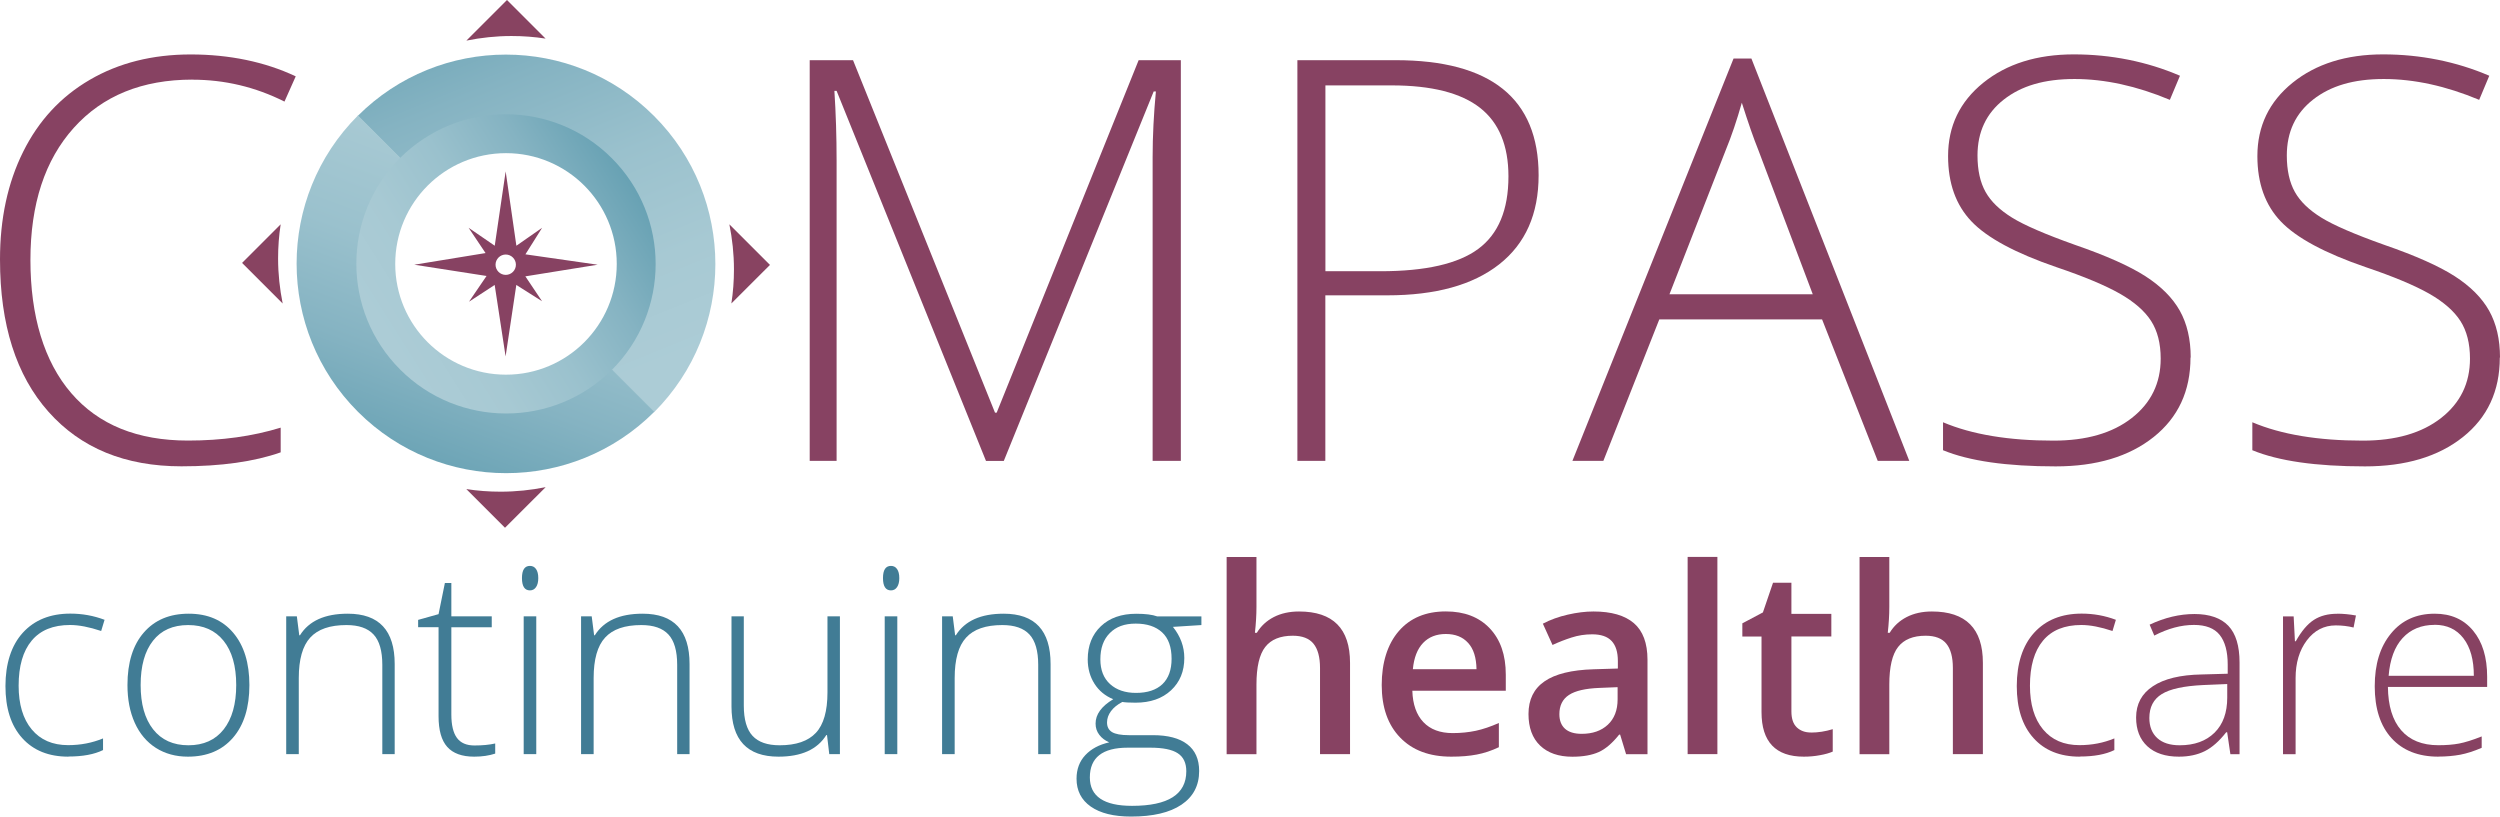
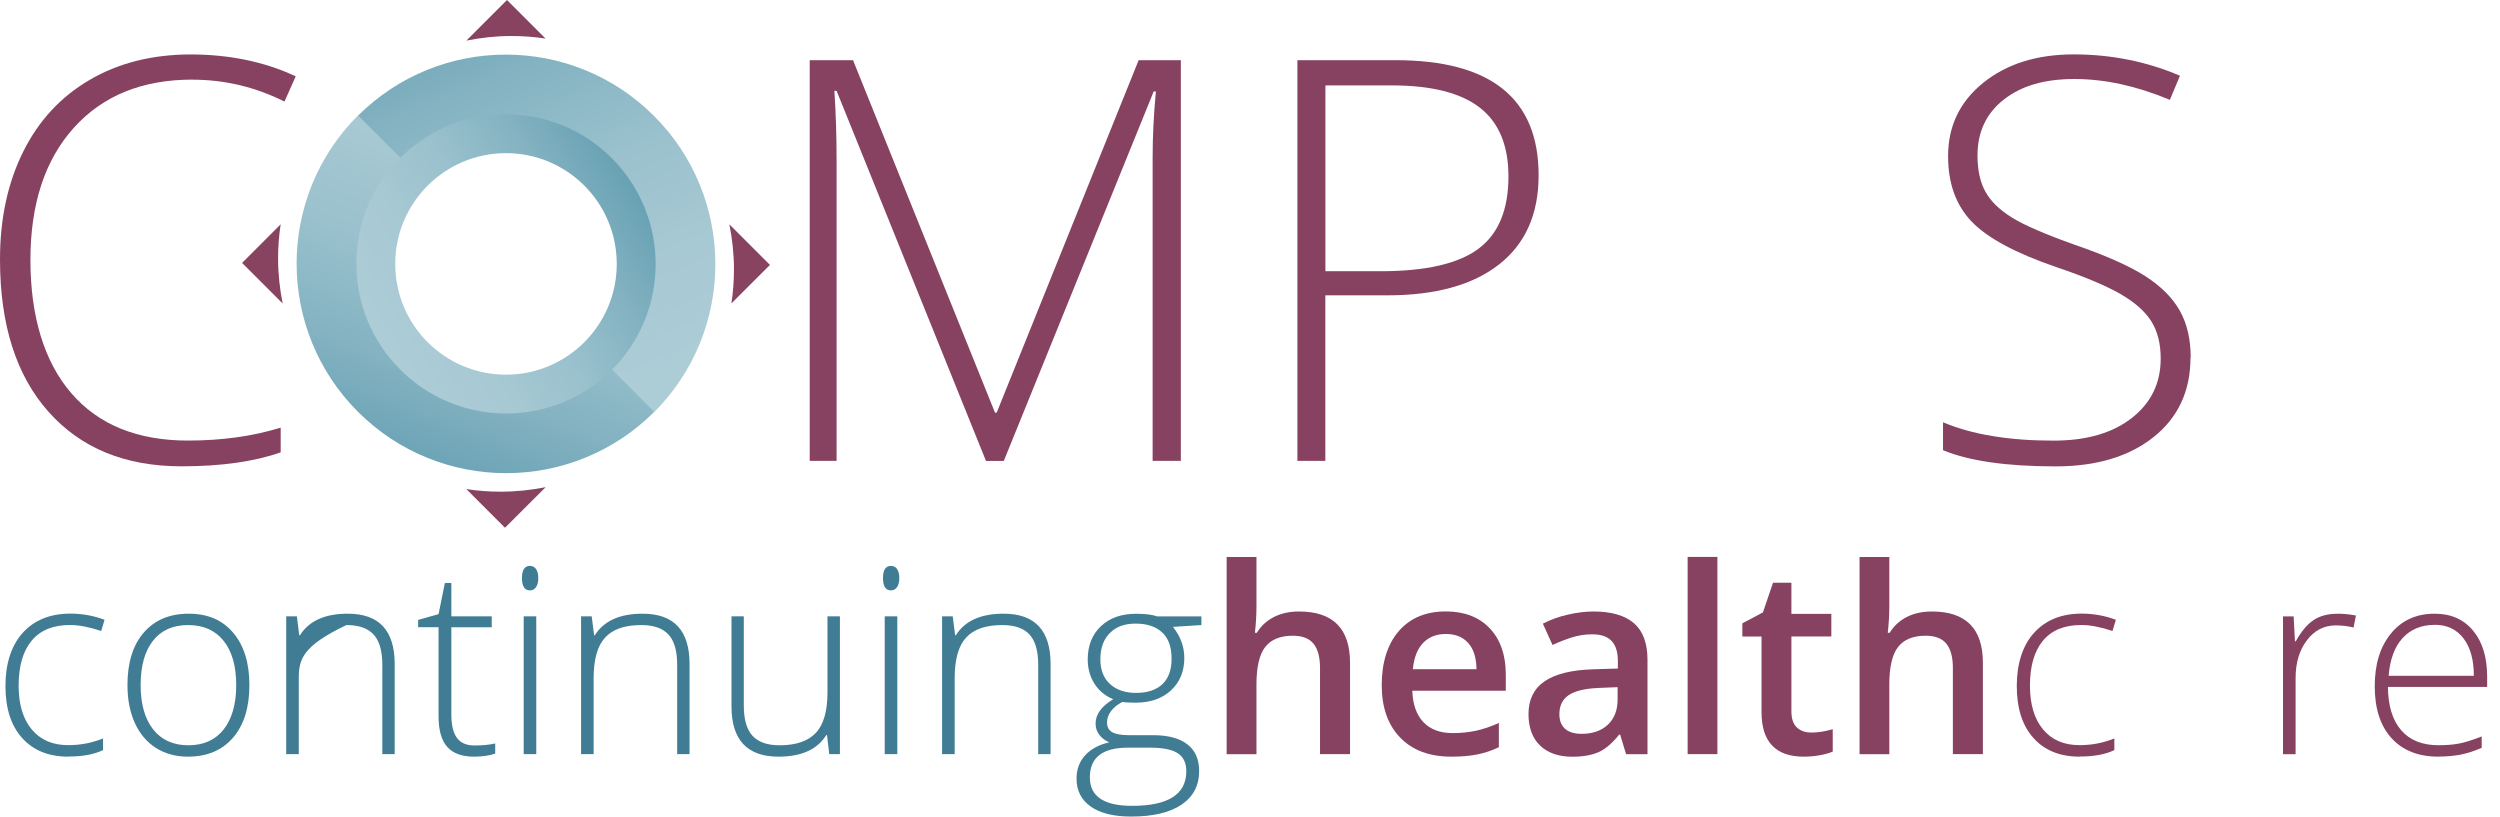
<svg xmlns="http://www.w3.org/2000/svg" width="153.081px" height="50px" viewBox="0 0 153.081 50" version="1.1">
  <defs>
    <linearGradient x1="100.396%" y1="18.294%" x2="10.906%" y2="74.604%" id="linearGradient-76quqkaclp-1">
      <stop stop-color="#5A99AD" offset="0%" />
      <stop stop-color="#67A1B3" offset="9%" />
      <stop stop-color="#85B3C2" offset="33%" />
      <stop stop-color="#9AC1CD" offset="56%" />
      <stop stop-color="#A7C9D3" offset="79%" />
      <stop stop-color="#ACCCD6" offset="100%" />
    </linearGradient>
    <linearGradient x1="25.699%" y1="-27.695%" x2="73.803%" y2="90.733%" id="linearGradient-76quqkaclp-2">
      <stop stop-color="#5A99AD" offset="0%" />
      <stop stop-color="#67A1B3" offset="9%" />
      <stop stop-color="#85B3C2" offset="33%" />
      <stop stop-color="#9AC1CD" offset="56%" />
      <stop stop-color="#A7C9D3" offset="79%" />
      <stop stop-color="#ACCCD6" offset="100%" />
    </linearGradient>
    <linearGradient x1="32.059%" y1="105.252%" x2="73.147%" y2="-5.434%" id="linearGradient-76quqkaclp-3">
      <stop stop-color="#5A99AD" offset="0%" />
      <stop stop-color="#67A1B3" offset="9%" />
      <stop stop-color="#85B3C2" offset="33%" />
      <stop stop-color="#9AC1CD" offset="56%" />
      <stop stop-color="#A7C9D3" offset="79%" />
      <stop stop-color="#ACCCD6" offset="100%" />
    </linearGradient>
  </defs>
  <g id="Symbols" stroke="none" stroke-width="1" fill="none" fill-rule="evenodd">
    <g id="desktop/nav/header" transform="translate(-360, -25)">
      <g id="Layer_1" transform="translate(360, 25)">
        <g id="Group" transform="translate(0, 3.33)" fill="#874262" fill-rule="nonzero">
          <path d="M11.783,1.545 C8.706,1.545 6.285,2.531 4.516,4.5 C2.747,6.468 1.863,9.166 1.863,12.59 C1.863,16.013 2.694,18.809 4.365,20.745 C6.032,22.681 8.416,23.647 11.514,23.647 C13.572,23.647 15.463,23.386 17.187,22.856 L17.187,24.368 C15.565,24.939 13.539,25.224 11.11,25.224 C7.662,25.224 4.952,24.112 2.971,21.886 C0.99,19.661 0,16.551 0,12.557 C0,10.063 0.473,7.862 1.418,5.963 C2.364,4.059 3.721,2.592 5.498,1.557 C7.271,0.522 9.333,0.004 11.681,0.004 C14.028,0.004 16.217,0.452 18.108,1.345 L17.419,2.89 C15.63,1.993 13.751,1.549 11.779,1.549 L11.783,1.545 Z" id="Path" />
          <path d="M60.373,24.89 L51.227,2.233 L51.092,2.233 C51.182,3.619 51.227,5.042 51.227,6.497 L51.227,24.89 L49.58,24.89 L49.58,0.355 L52.233,0.355 L60.927,21.939 L61.029,21.939 L69.722,0.355 L72.306,0.355 L72.306,24.89 L70.578,24.89 L70.578,6.297 C70.578,5.001 70.647,3.656 70.778,2.27 L70.643,2.27 L61.465,24.894 L60.373,24.894 L60.373,24.89 Z" id="Path" />
          <path d="M94.213,7.405 C94.213,9.777 93.406,11.595 91.796,12.859 C90.186,14.122 87.903,14.754 84.949,14.754 L81.154,14.754 L81.154,24.89 L79.442,24.89 L79.442,0.355 L85.45,0.355 C91.29,0.355 94.213,2.702 94.213,7.401 L94.213,7.405 Z M81.154,13.278 L84.529,13.278 C87.292,13.278 89.289,12.822 90.52,11.909 C91.751,10.996 92.366,9.517 92.366,7.471 C92.366,5.58 91.784,4.178 90.622,3.269 C89.46,2.36 87.655,1.899 85.218,1.899 L81.158,1.899 L81.158,13.278 L81.154,13.278 Z" id="Shape" />
-           <path d="M111.571,16.229 L101.602,16.229 L98.178,24.89 L96.283,24.89 L106.15,0.253 L107.242,0.253 L116.91,24.89 L114.978,24.89 L111.571,16.229 L111.571,16.229 Z M102.221,14.689 L111,14.689 L107.662,5.844 C107.381,5.152 107.047,4.19 106.656,2.959 C106.354,4.031 106.024,5.005 105.665,5.877 L102.225,14.689 L102.221,14.689 Z" id="Shape" />
          <path d="M134.129,18.565 C134.129,20.611 133.375,22.233 131.872,23.431 C130.368,24.629 128.366,25.228 125.872,25.228 C122.873,25.228 120.574,24.898 118.976,24.238 L118.976,22.526 C120.745,23.276 122.999,23.651 125.742,23.651 C127.755,23.651 129.353,23.19 130.535,22.265 C131.717,21.34 132.304,20.13 132.304,18.63 C132.304,17.701 132.108,16.93 131.717,16.323 C131.325,15.712 130.686,15.157 129.805,14.652 C128.921,14.151 127.625,13.604 125.913,13.026 C123.406,12.166 121.674,11.232 120.721,10.23 C119.763,9.227 119.286,7.895 119.286,6.228 C119.286,4.394 120.003,2.898 121.442,1.736 C122.881,0.579 124.727,0 126.989,0 C129.251,0 131.46,0.436 133.485,1.308 L132.866,2.784 C130.828,1.932 128.884,1.508 127.026,1.508 C125.167,1.508 123.769,1.928 122.697,2.767 C121.625,3.607 121.087,4.748 121.087,6.191 C121.087,7.096 121.254,7.842 121.581,8.424 C121.907,9.007 122.449,9.529 123.199,9.993 C123.948,10.458 125.236,11.016 127.058,11.664 C128.97,12.325 130.408,12.965 131.37,13.584 C132.332,14.204 133.033,14.909 133.477,15.699 C133.918,16.49 134.142,17.444 134.142,18.56 L134.129,18.565 Z" id="Path" />
-           <path d="M153.069,18.565 C153.069,20.611 152.315,22.233 150.811,23.431 C149.307,24.629 147.306,25.228 144.812,25.228 C141.812,25.228 139.513,24.898 137.916,24.238 L137.916,22.526 C139.685,23.276 141.938,23.651 144.681,23.651 C146.695,23.651 148.292,23.19 149.474,22.265 C150.656,21.34 151.243,20.13 151.243,18.63 C151.243,17.701 151.047,16.93 150.656,16.323 C150.265,15.712 149.625,15.157 148.745,14.652 C147.86,14.151 146.564,13.604 144.852,13.026 C142.346,12.166 140.614,11.232 139.66,10.23 C138.702,9.227 138.225,7.895 138.225,6.228 C138.225,4.394 138.943,2.898 140.381,1.736 C141.82,0.579 143.666,0 145.928,0 C148.19,0 150.399,0.436 152.425,1.308 L151.806,2.784 C149.768,1.932 147.824,1.508 145.965,1.508 C144.107,1.508 142.709,1.928 141.637,2.767 C140.565,3.607 140.027,4.748 140.027,6.191 C140.027,7.096 140.194,7.842 140.52,8.424 C140.846,9.007 141.388,9.529 142.138,9.993 C142.888,10.458 144.176,11.016 145.998,11.664 C147.909,12.325 149.348,12.965 150.31,13.584 C151.272,14.204 151.973,14.909 152.417,15.699 C152.857,16.49 153.081,17.444 153.081,18.56 L153.069,18.565 Z" id="Path" />
        </g>
        <g id="Group" transform="translate(0.334, 34.101)" fill-rule="nonzero">
          <path d="M3.856,12.231 C2.649,12.231 1.708,11.852 1.023,11.09 C0.338,10.328 -5.92118946e-15,9.268 -5.92118946e-15,7.907 C-5.92118946e-15,6.545 0.355,5.421 1.064,4.642 C1.773,3.864 2.743,3.472 3.974,3.472 C4.703,3.472 5.4,3.599 6.069,3.851 L5.861,4.536 C5.131,4.292 4.495,4.169 3.957,4.169 C2.922,4.169 2.14,4.487 1.606,5.127 C1.072,5.767 0.807,6.688 0.807,7.886 C0.807,9.023 1.072,9.916 1.606,10.56 C2.14,11.204 2.886,11.526 3.839,11.526 C4.605,11.526 5.315,11.387 5.975,11.114 L5.975,11.828 C5.437,12.092 4.732,12.223 3.856,12.223 L3.856,12.231 Z" id="Path" fill="#417C95" />
          <path d="M14.937,7.846 C14.937,9.223 14.603,10.295 13.935,11.069 C13.266,11.844 12.345,12.231 11.171,12.231 C10.43,12.231 9.777,12.052 9.215,11.697 C8.653,11.338 8.221,10.829 7.919,10.161 C7.617,9.492 7.471,8.722 7.471,7.846 C7.471,6.468 7.805,5.396 8.473,4.63 C9.142,3.86 10.055,3.477 11.22,3.477 C12.386,3.477 13.291,3.868 13.947,4.646 C14.607,5.425 14.937,6.493 14.937,7.846 L14.937,7.846 Z M8.278,7.846 C8.278,9.003 8.53,9.908 9.044,10.56 C9.553,11.208 10.275,11.534 11.204,11.534 C12.133,11.534 12.855,11.208 13.364,10.56 C13.873,9.912 14.13,9.007 14.13,7.846 C14.13,6.684 13.873,5.779 13.356,5.135 C12.838,4.491 12.117,4.173 11.188,4.173 C10.258,4.173 9.537,4.491 9.036,5.131 C8.53,5.771 8.278,6.676 8.278,7.846 L8.278,7.846 Z" id="Shape" fill="#417C95" />
-           <path d="M23.076,12.076 L23.076,6.603 C23.076,5.755 22.897,5.135 22.542,4.752 C22.184,4.365 21.634,4.173 20.88,4.173 C19.869,4.173 19.131,4.426 18.662,4.94 C18.194,5.449 17.961,6.276 17.961,7.418 L17.961,12.076 L17.191,12.076 L17.191,3.64 L17.843,3.64 L17.99,4.797 L18.035,4.797 C18.585,3.917 19.559,3.477 20.961,3.477 C22.877,3.477 23.834,4.504 23.834,6.558 L23.834,12.076 L23.072,12.076 L23.076,12.076 Z" id="Path" fill="#417C95" />
+           <path d="M23.076,12.076 L23.076,6.603 C23.076,5.755 22.897,5.135 22.542,4.752 C22.184,4.365 21.634,4.173 20.88,4.173 C18.194,5.449 17.961,6.276 17.961,7.418 L17.961,12.076 L17.191,12.076 L17.191,3.64 L17.843,3.64 L17.99,4.797 L18.035,4.797 C18.585,3.917 19.559,3.477 20.961,3.477 C22.877,3.477 23.834,4.504 23.834,6.558 L23.834,12.076 L23.072,12.076 L23.076,12.076 Z" id="Path" fill="#417C95" />
          <path d="M28.717,11.546 C29.202,11.546 29.626,11.506 29.989,11.424 L29.989,12.044 C29.618,12.166 29.186,12.231 28.701,12.231 C27.955,12.231 27.405,12.031 27.05,11.632 C26.695,11.232 26.52,10.609 26.52,9.753 L26.52,4.304 L25.269,4.304 L25.269,3.856 L26.52,3.505 L26.907,1.598 L27.303,1.598 L27.303,3.64 L29.777,3.64 L29.777,4.308 L27.303,4.308 L27.303,9.647 C27.303,10.295 27.417,10.772 27.645,11.082 C27.873,11.391 28.228,11.546 28.717,11.546 L28.717,11.546 Z" id="Path" fill="#417C95" />
          <path d="M31.627,1.296 C31.627,0.799 31.79,0.55 32.116,0.55 C32.275,0.55 32.401,0.615 32.491,0.746 C32.581,0.876 32.626,1.06 32.626,1.296 C32.626,1.532 32.581,1.712 32.491,1.846 C32.401,1.981 32.275,2.05 32.116,2.05 C31.79,2.05 31.627,1.797 31.627,1.296 Z M32.503,12.076 L31.733,12.076 L31.733,3.64 L32.503,3.64 L32.503,12.076 Z" id="Shape" fill="#417C95" />
          <path d="M41.131,12.076 L41.131,6.603 C41.131,5.755 40.952,5.135 40.597,4.752 C40.239,4.365 39.689,4.173 38.935,4.173 C37.924,4.173 37.186,4.426 36.717,4.94 C36.249,5.449 36.016,6.276 36.016,7.418 L36.016,12.076 L35.246,12.076 L35.246,3.64 L35.898,3.64 L36.045,4.797 L36.09,4.797 C36.64,3.917 37.614,3.477 39.016,3.477 C40.932,3.477 41.889,4.504 41.889,6.558 L41.889,12.076 L41.127,12.076 L41.131,12.076 Z" id="Path" fill="#417C95" />
          <path d="M45.211,3.64 L45.211,9.105 C45.211,9.953 45.39,10.572 45.745,10.955 C46.104,11.343 46.654,11.534 47.408,11.534 C48.41,11.534 49.148,11.281 49.625,10.772 C50.098,10.267 50.334,9.439 50.334,8.298 L50.334,3.64 L51.096,3.64 L51.096,12.076 L50.444,12.076 L50.306,10.91 L50.261,10.91 C49.711,11.791 48.737,12.231 47.335,12.231 C45.415,12.231 44.457,11.204 44.457,9.15 L44.457,3.64 L45.219,3.64 L45.211,3.64 Z" id="Path" fill="#417C95" />
          <path d="M53.733,1.296 C53.733,0.799 53.896,0.55 54.222,0.55 C54.381,0.55 54.508,0.615 54.597,0.746 C54.687,0.876 54.732,1.06 54.732,1.296 C54.732,1.532 54.687,1.712 54.597,1.846 C54.508,1.981 54.381,2.05 54.222,2.05 C53.896,2.05 53.733,1.797 53.733,1.296 Z M54.61,12.076 L53.839,12.076 L53.839,3.64 L54.61,3.64 L54.61,12.076 Z" id="Shape" fill="#417C95" />
          <path d="M63.238,12.076 L63.238,6.603 C63.238,5.755 63.058,5.135 62.704,4.752 C62.345,4.365 61.795,4.173 61.041,4.173 C60.03,4.173 59.292,4.426 58.824,4.94 C58.355,5.449 58.123,6.276 58.123,7.418 L58.123,12.076 L57.352,12.076 L57.352,3.64 L58.005,3.64 L58.151,4.797 L58.196,4.797 C58.746,3.917 59.72,3.477 61.122,3.477 C63.038,3.477 63.996,4.504 63.996,6.558 L63.996,12.076 L63.234,12.076 L63.238,12.076 Z" id="Path" fill="#417C95" />
          <path d="M73.231,3.64 L73.231,4.173 L71.487,4.284 C71.951,4.862 72.184,5.498 72.184,6.191 C72.184,7.002 71.915,7.662 71.373,8.168 C70.831,8.673 70.105,8.926 69.196,8.926 C68.813,8.926 68.544,8.909 68.389,8.881 C68.084,9.04 67.851,9.231 67.692,9.447 C67.533,9.663 67.452,9.896 67.452,10.136 C67.452,10.405 67.554,10.601 67.758,10.727 C67.961,10.849 68.304,10.915 68.785,10.915 L70.26,10.915 C71.177,10.915 71.878,11.098 72.363,11.469 C72.848,11.84 73.093,12.386 73.093,13.111 C73.093,14 72.73,14.689 72.008,15.174 C71.287,15.659 70.26,15.899 68.923,15.899 C67.864,15.899 67.04,15.695 66.457,15.288 C65.875,14.88 65.585,14.31 65.585,13.58 C65.585,13.001 65.765,12.52 66.123,12.137 C66.482,11.754 66.971,11.493 67.586,11.355 C67.334,11.245 67.13,11.094 66.979,10.894 C66.824,10.694 66.751,10.466 66.751,10.205 C66.751,9.643 67.11,9.146 67.831,8.714 C67.338,8.51 66.955,8.196 66.682,7.764 C66.409,7.332 66.27,6.835 66.27,6.276 C66.27,5.433 66.539,4.756 67.073,4.247 C67.607,3.737 68.332,3.481 69.241,3.481 C69.795,3.481 70.223,3.534 70.529,3.644 L73.231,3.644 L73.231,3.64 Z M66.4,13.503 C66.4,14.66 67.26,15.243 68.984,15.243 C71.197,15.243 72.306,14.538 72.306,13.124 C72.306,12.618 72.131,12.247 71.784,12.023 C71.438,11.795 70.875,11.681 70.101,11.681 L68.719,11.681 C67.171,11.681 66.4,12.288 66.4,13.503 L66.4,13.503 Z M67.044,6.272 C67.044,6.925 67.244,7.43 67.639,7.789 C68.035,8.147 68.565,8.327 69.225,8.327 C69.93,8.327 70.468,8.147 70.843,7.793 C71.218,7.434 71.405,6.916 71.405,6.24 C71.405,5.522 71.214,4.98 70.827,4.622 C70.439,4.263 69.901,4.084 69.209,4.084 C68.516,4.084 68.006,4.275 67.623,4.663 C67.236,5.05 67.044,5.584 67.044,6.272 L67.044,6.272 Z" id="Shape" fill="#417C95" />
          <path d="M82.324,12.076 L80.494,12.076 L80.494,6.798 C80.494,6.138 80.359,5.641 80.095,5.315 C79.83,4.989 79.406,4.826 78.827,4.826 C78.061,4.826 77.498,5.054 77.14,5.514 C76.781,5.971 76.602,6.741 76.602,7.817 L76.602,12.08 L74.776,12.08 L74.776,0.004 L76.602,0.004 L76.602,3.069 C76.602,3.562 76.569,4.088 76.508,4.646 L76.626,4.646 C76.875,4.231 77.221,3.913 77.661,3.684 C78.106,3.456 78.619,3.342 79.21,3.342 C81.289,3.342 82.332,4.389 82.332,6.484 L82.332,12.08 L82.324,12.076 Z" id="Path" fill="#874262" />
          <path d="M88.531,12.231 C87.194,12.231 86.151,11.84 85.401,11.061 C84.647,10.283 84.272,9.211 84.272,7.846 C84.272,6.48 84.623,5.343 85.32,4.54 C86.016,3.737 86.978,3.338 88.197,3.338 C89.33,3.338 90.227,3.68 90.883,4.369 C91.539,5.058 91.869,6.003 91.869,7.21 L91.869,8.196 L86.147,8.196 C86.171,9.028 86.4,9.672 86.823,10.116 C87.247,10.564 87.846,10.788 88.617,10.788 C89.122,10.788 89.595,10.739 90.035,10.646 C90.471,10.552 90.94,10.393 91.445,10.169 L91.445,11.652 C91.001,11.864 90.549,12.015 90.096,12.101 C89.64,12.19 89.122,12.231 88.535,12.231 L88.531,12.231 Z M88.197,4.72 C87.618,4.72 87.154,4.903 86.803,5.27 C86.453,5.637 86.245,6.175 86.179,6.876 L90.076,6.876 C90.064,6.166 89.896,5.628 89.562,5.266 C89.232,4.899 88.776,4.72 88.197,4.72 L88.197,4.72 Z" id="Shape" fill="#874262" />
          <path d="M99.234,12.076 L98.871,10.882 L98.81,10.882 C98.394,11.404 97.978,11.762 97.559,11.95 C97.139,12.137 96.601,12.235 95.945,12.235 C95.101,12.235 94.445,12.007 93.968,11.55 C93.495,11.094 93.259,10.45 93.259,9.619 C93.259,8.734 93.589,8.066 94.245,7.617 C94.901,7.165 95.904,6.92 97.249,6.88 L98.732,6.835 L98.732,6.378 C98.732,5.828 98.606,5.421 98.349,5.148 C98.093,4.874 97.697,4.74 97.159,4.74 C96.719,4.74 96.299,4.805 95.896,4.936 C95.492,5.066 95.105,5.217 94.73,5.392 L94.139,4.088 C94.604,3.843 95.113,3.66 95.668,3.534 C96.222,3.407 96.744,3.342 97.237,3.342 C98.329,3.342 99.152,3.578 99.711,4.055 C100.265,4.532 100.546,5.278 100.546,6.297 L100.546,12.08 L99.242,12.08 L99.234,12.076 Z M96.519,10.833 C97.18,10.833 97.714,10.65 98.113,10.279 C98.512,9.908 98.716,9.39 98.716,8.722 L98.716,7.976 L97.612,8.021 C96.752,8.053 96.128,8.196 95.737,8.453 C95.346,8.71 95.15,9.101 95.15,9.631 C95.15,10.014 95.264,10.311 95.492,10.519 C95.721,10.727 96.063,10.833 96.515,10.833 L96.519,10.833 Z" id="Shape" fill="#874262" />
          <polygon id="Path" fill="#874262" points="104.826 12.076 103.004 12.076 103.004 0 104.826 0" />
          <path d="M110.552,10.756 C110.996,10.756 111.44,10.686 111.889,10.548 L111.889,11.921 C111.685,12.011 111.428,12.084 111.11,12.141 C110.792,12.202 110.462,12.231 110.12,12.231 C108.392,12.231 107.528,11.322 107.528,9.5 L107.528,4.874 L106.354,4.874 L106.354,4.067 L107.613,3.399 L108.233,1.581 L109.358,1.581 L109.358,3.489 L111.803,3.489 L111.803,4.87 L109.358,4.87 L109.358,9.464 C109.358,9.904 109.468,10.23 109.688,10.438 C109.908,10.646 110.197,10.752 110.552,10.752 L110.552,10.756 Z" id="Path" fill="#874262" />
          <path d="M121.075,12.076 L119.245,12.076 L119.245,6.798 C119.245,6.138 119.111,5.641 118.846,5.315 C118.581,4.989 118.157,4.826 117.578,4.826 C116.812,4.826 116.25,5.054 115.891,5.514 C115.532,5.971 115.353,6.741 115.353,7.817 L115.353,12.08 L113.531,12.08 L113.531,0.004 L115.353,0.004 L115.353,3.069 C115.353,3.562 115.32,4.088 115.259,4.646 L115.377,4.646 C115.626,4.231 115.972,3.913 116.413,3.684 C116.857,3.456 117.37,3.342 117.961,3.342 C120.04,3.342 121.083,4.389 121.083,6.484 L121.083,12.08 L121.075,12.076 Z" id="Path" fill="#874262" />
          <path d="M127.013,12.231 C125.807,12.231 124.861,11.852 124.181,11.09 C123.496,10.328 123.158,9.268 123.158,7.907 C123.158,6.545 123.512,5.421 124.222,4.642 C124.931,3.864 125.901,3.472 127.132,3.472 C127.861,3.472 128.558,3.599 129.226,3.851 L129.019,4.536 C128.289,4.292 127.653,4.169 127.115,4.169 C126.08,4.169 125.298,4.487 124.764,5.127 C124.23,5.767 123.965,6.688 123.965,7.886 C123.965,9.023 124.23,9.916 124.764,10.56 C125.298,11.204 126.043,11.526 126.997,11.526 C127.763,11.526 128.472,11.387 129.133,11.114 L129.133,11.828 C128.595,12.092 127.89,12.223 127.013,12.223 L127.013,12.231 Z" id="Path" fill="#874262" />
-           <path d="M136.237,12.076 L136.041,10.739 L135.98,10.739 C135.556,11.281 135.12,11.669 134.672,11.893 C134.223,12.117 133.693,12.231 133.086,12.231 C132.259,12.231 131.615,12.019 131.154,11.595 C130.694,11.171 130.465,10.584 130.465,9.835 C130.465,9.011 130.808,8.371 131.493,7.919 C132.177,7.463 133.172,7.222 134.468,7.198 L136.074,7.153 L136.074,6.594 C136.074,5.791 135.91,5.188 135.584,4.777 C135.258,4.369 134.733,4.165 134.007,4.165 C133.225,4.165 132.418,4.381 131.578,4.817 L131.293,4.149 C132.218,3.713 133.135,3.497 134.04,3.497 C134.945,3.497 135.658,3.737 136.114,4.218 C136.571,4.699 136.799,5.449 136.799,6.468 L136.799,12.08 L136.232,12.08 L136.237,12.076 Z M133.135,11.534 C134.036,11.534 134.745,11.277 135.267,10.764 C135.788,10.25 136.045,9.533 136.045,8.616 L136.045,7.784 L134.57,7.846 C133.384,7.903 132.54,8.086 132.035,8.4 C131.529,8.714 131.276,9.199 131.276,9.863 C131.276,10.389 131.44,10.8 131.761,11.094 C132.083,11.387 132.54,11.534 133.131,11.534 L133.135,11.534 Z" id="Shape" fill="#874262" />
          <path d="M142.778,3.477 C143.137,3.477 143.52,3.513 143.927,3.587 L143.781,4.324 C143.43,4.235 143.063,4.194 142.688,4.194 C141.971,4.194 141.38,4.5 140.919,5.111 C140.459,5.722 140.231,6.493 140.231,7.422 L140.231,12.08 L139.46,12.08 L139.46,3.644 L140.112,3.644 L140.19,5.164 L140.243,5.164 C140.589,4.544 140.96,4.108 141.351,3.856 C141.743,3.603 142.22,3.481 142.778,3.481 L142.778,3.477 Z" id="Path" fill="#874262" />
          <path d="M148.973,12.231 C147.746,12.231 146.792,11.852 146.104,11.098 C145.419,10.344 145.077,9.284 145.077,7.923 C145.077,6.562 145.407,5.498 146.071,4.691 C146.731,3.88 147.628,3.477 148.749,3.477 C149.743,3.477 150.526,3.823 151.1,4.516 C151.675,5.209 151.96,6.15 151.96,7.34 L151.96,7.96 L145.884,7.96 C145.896,9.117 146.165,10.002 146.695,10.613 C147.224,11.224 147.983,11.53 148.973,11.53 C149.454,11.53 149.878,11.497 150.24,11.428 C150.603,11.359 151.068,11.216 151.626,10.992 L151.626,11.689 C151.149,11.897 150.709,12.035 150.306,12.113 C149.902,12.186 149.458,12.227 148.969,12.227 L148.973,12.231 Z M148.745,4.161 C147.934,4.161 147.282,4.43 146.788,4.964 C146.295,5.498 146.01,6.272 145.928,7.279 L151.145,7.279 C151.145,6.301 150.933,5.535 150.509,4.985 C150.086,4.434 149.499,4.157 148.749,4.157 L148.745,4.161 Z" id="Shape" fill="#874262" />
        </g>
        <path d="M30.983,6.892 C25.864,6.892 21.715,11.041 21.715,16.16 C21.715,21.279 25.864,25.428 30.983,25.428 C36.102,25.428 40.251,21.279 40.251,16.16 C40.251,11.041 36.102,6.892 30.983,6.892 L30.983,6.892 Z M30.983,22.942 C27.238,22.942 24.201,19.905 24.201,16.16 C24.201,12.414 27.238,9.378 30.983,9.378 C34.729,9.378 37.765,12.414 37.765,16.16 C37.765,19.905 34.729,22.942 30.983,22.942 L30.983,22.942 Z" id="Shape" fill="url(#linearGradient-76quqkaclp-1)" fill-rule="nonzero" />
        <path d="M24.486,9.684 C28.069,6.101 33.877,6.101 37.459,9.684 C41.042,13.266 41.042,19.074 37.459,22.657 L40.047,25.245 C45.056,20.236 45.056,12.109 40.047,7.1 C35.038,2.091 26.911,2.091 21.903,7.1 L24.491,9.688 L24.486,9.684 Z" id="Path" fill="url(#linearGradient-76quqkaclp-2)" fill-rule="nonzero" />
        <path d="M37.48,22.632 C33.897,26.215 28.089,26.215 24.507,22.632 C20.924,19.05 20.924,13.242 24.507,9.659 L21.919,7.071 C16.91,12.08 16.91,20.207 21.919,25.216 C26.928,30.225 35.055,30.225 40.064,25.216 L37.476,22.628 L37.48,22.632 Z" id="Path" fill="url(#linearGradient-76quqkaclp-3)" fill-rule="nonzero" />
-         <path d="M31.59,16.209 C31.59,16.555 31.309,16.832 30.967,16.832 C30.624,16.832 30.343,16.551 30.343,16.209 C30.343,15.866 30.624,15.585 30.967,15.585 C31.309,15.585 31.59,15.866 31.59,16.209 M32.173,15.573 L33.196,13.947 L31.619,15.047 L30.963,10.495 L30.294,15.047 L28.693,13.947 L29.732,15.496 L25.367,16.209 L29.793,16.898 L28.717,18.475 L30.29,17.448 L30.959,21.825 L31.615,17.448 L33.192,18.446 L32.169,16.922 L36.595,16.209 L32.169,15.573 L32.173,15.573 Z" id="Shape" fill="#874262" fill-rule="nonzero" />
        <path d="M44.779,18.585 L47.147,16.221 L44.661,13.735 C44.84,14.627 44.942,15.549 44.942,16.494 C44.942,17.207 44.889,17.904 44.783,18.585" id="Path" fill="#884361" fill-rule="nonzero" />
        <path d="M17.191,13.731 L14.823,16.099 L17.309,18.585 C17.13,17.692 17.028,16.771 17.028,15.826 C17.028,15.112 17.081,14.416 17.187,13.731" id="Path" fill="#884361" fill-rule="nonzero" />
        <path d="M33.412,2.368 L31.044,5.92118946e-15 L28.558,2.486 C29.451,2.307 30.372,2.205 31.317,2.205 C32.03,2.205 32.727,2.258 33.412,2.364" id="Path" fill="#884361" fill-rule="nonzero" />
        <path d="M28.558,29.952 L30.922,32.316 L33.412,29.83 C32.52,30.009 31.598,30.107 30.653,30.107 C29.94,30.107 29.243,30.054 28.558,29.948" id="Path" fill="#884361" fill-rule="nonzero" />
      </g>
    </g>
  </g>
</svg>